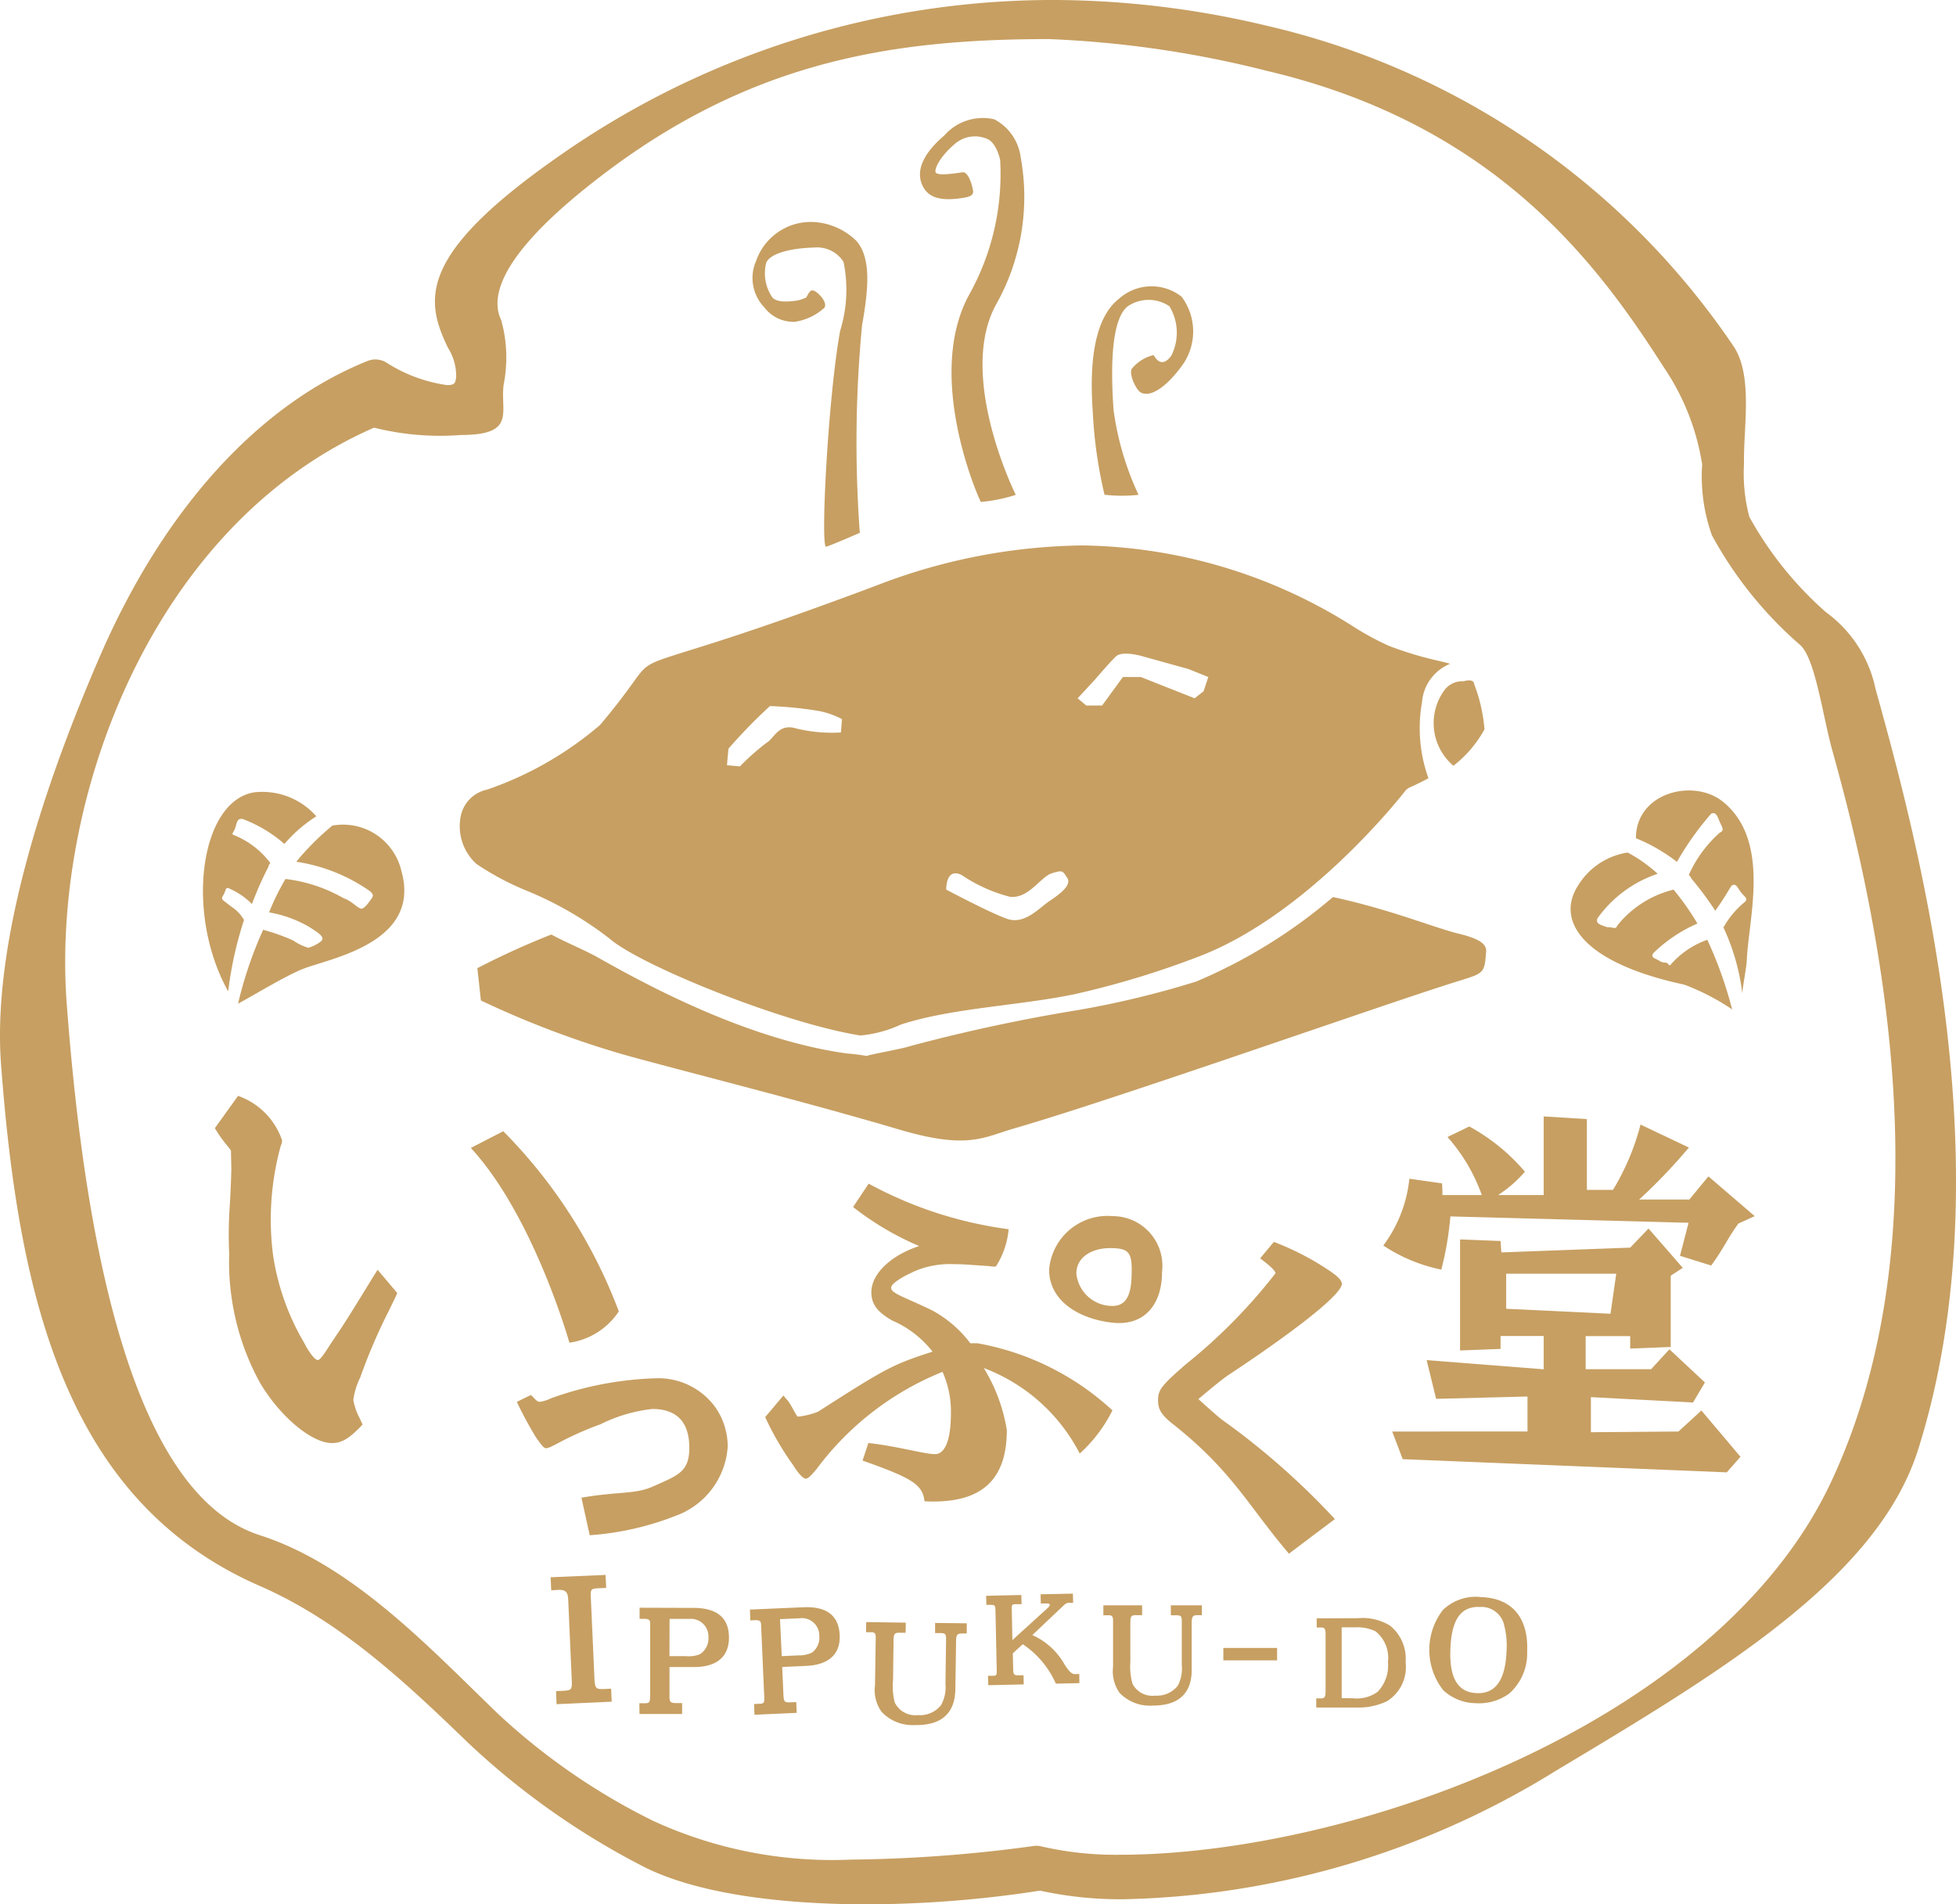
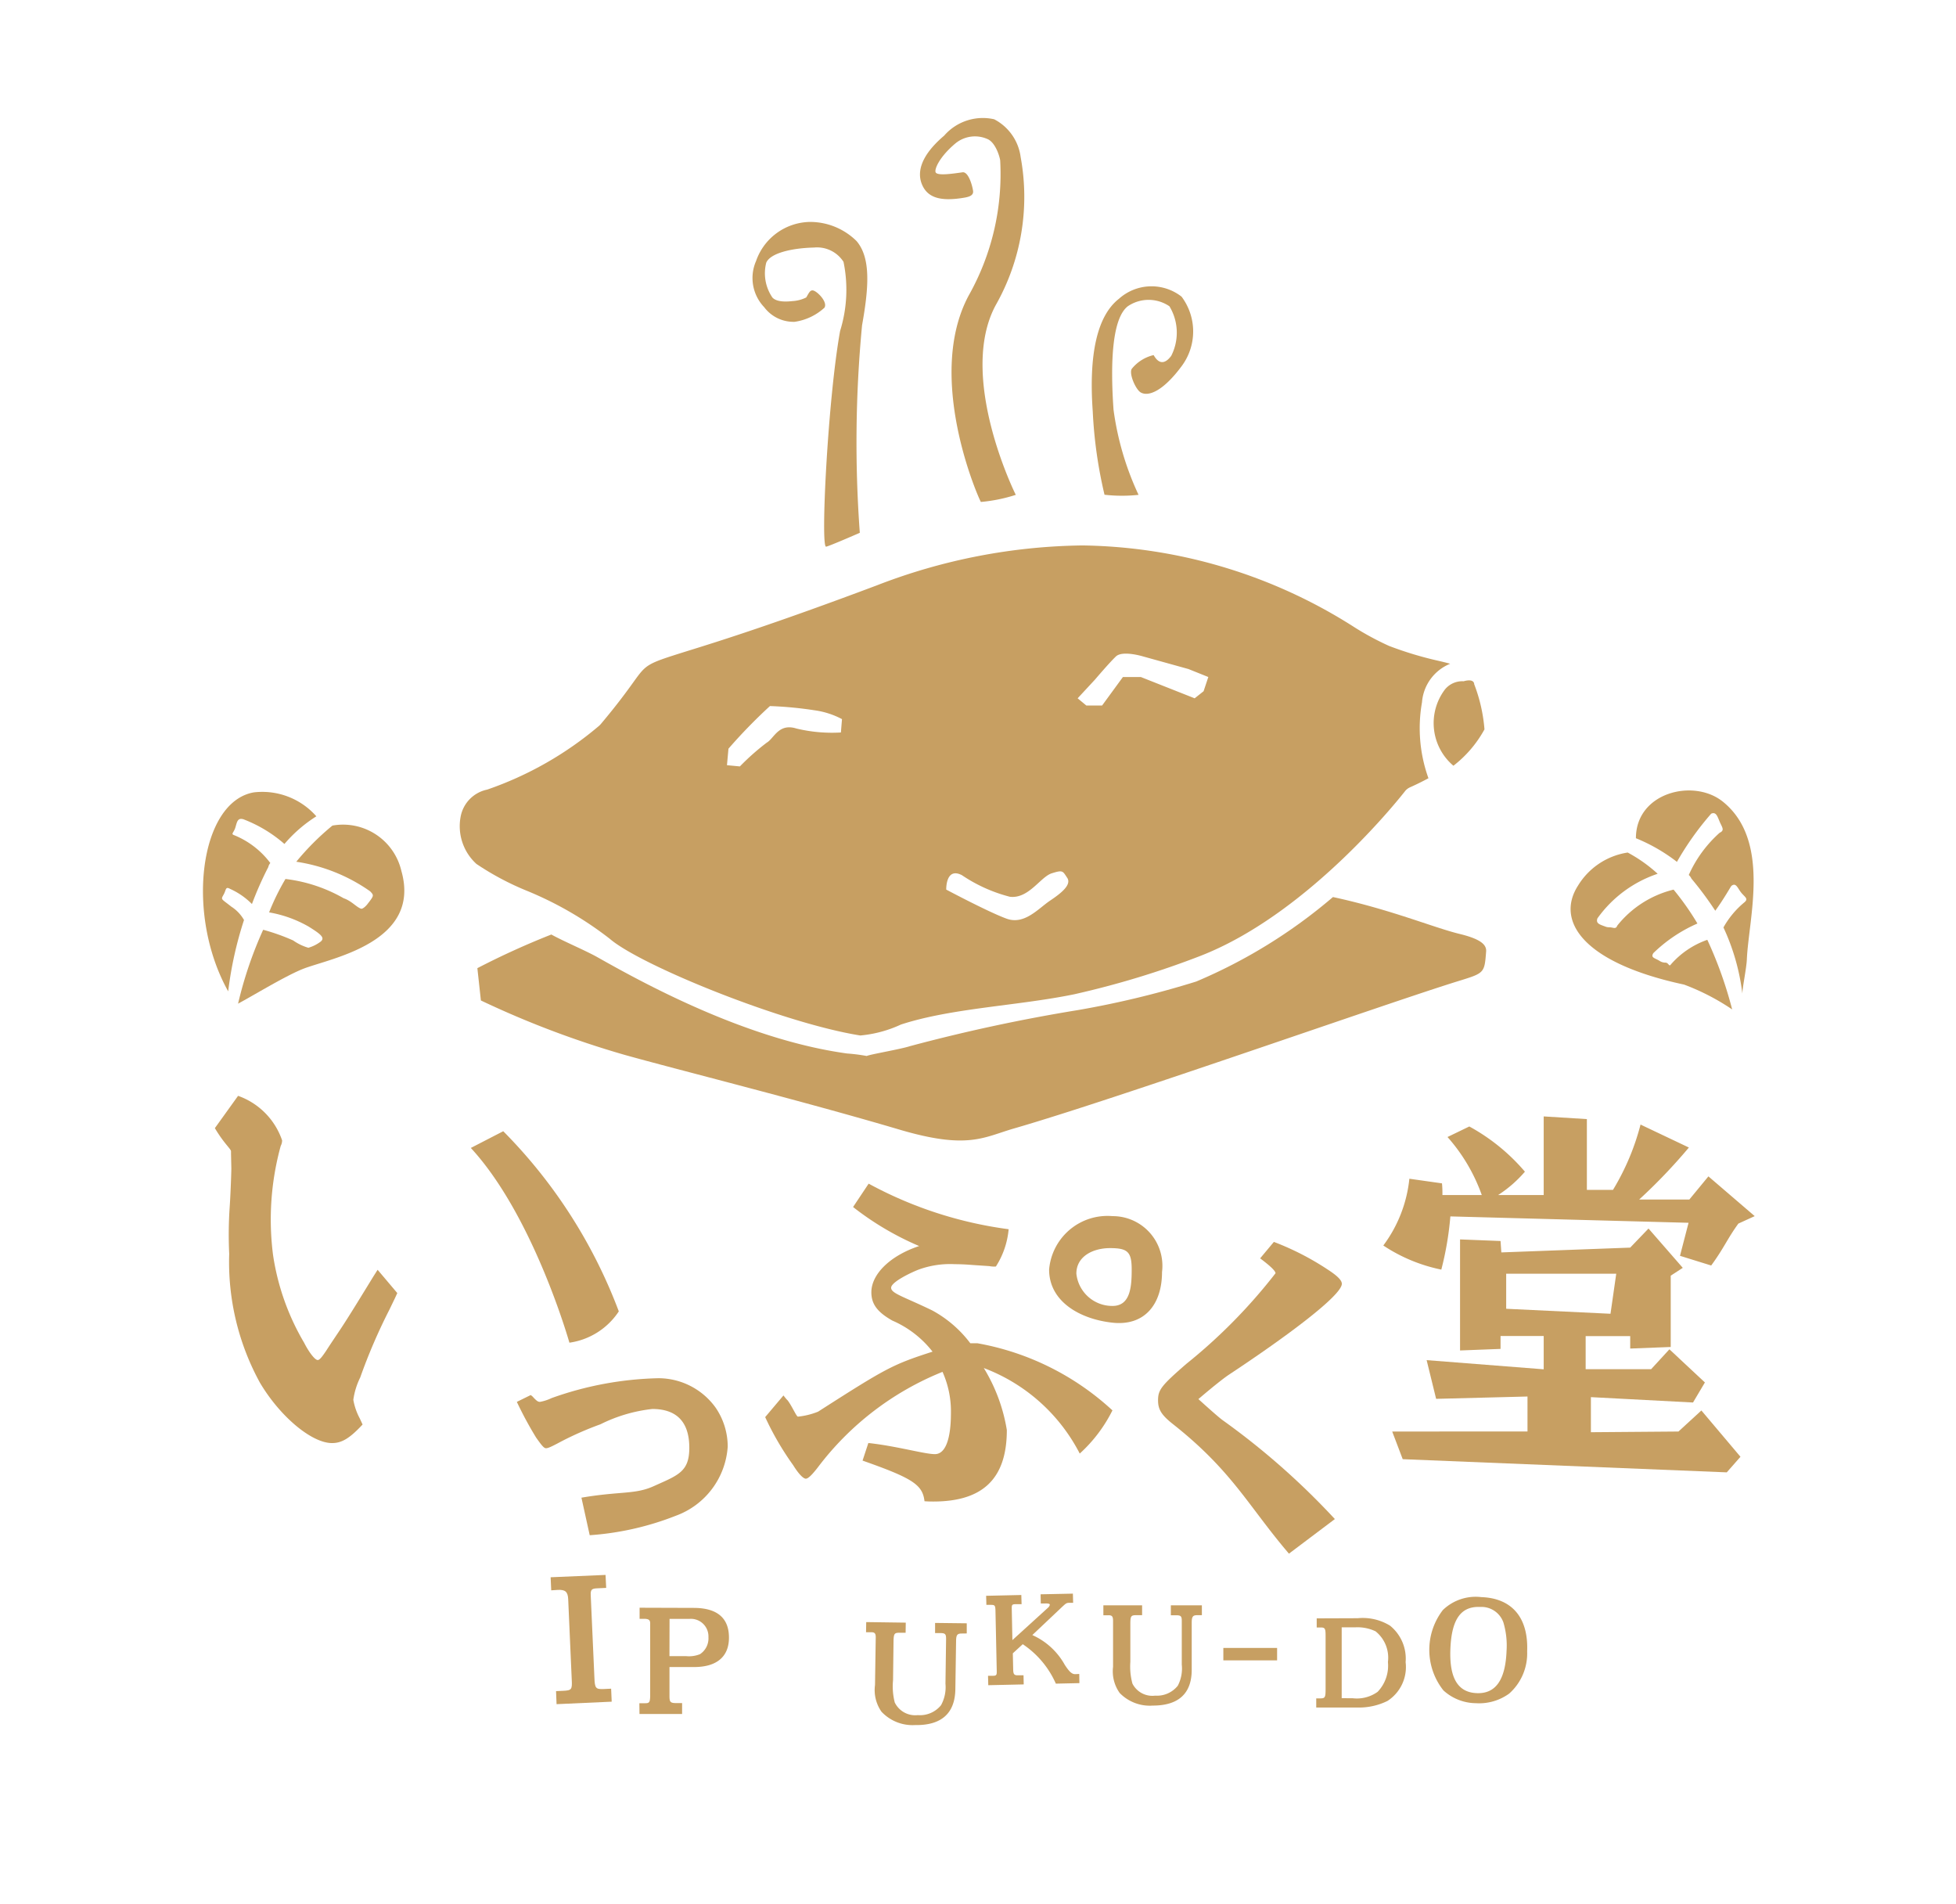
<svg xmlns="http://www.w3.org/2000/svg" id="レイヤー_1" data-name="レイヤー 1" width="78.733" height="76.636" viewBox="0 0 78.733 76.636">
  <defs>
    <style>.cls-1{fill:#c79f62;}</style>
  </defs>
  <title>top_body_3_3_logo</title>
-   <path class="cls-1" d="M34.914,76.636c-3.8,0-7.148-.5-9.2-1.615a30.718,30.718,0,0,1-6.858-4.872c-2.589-2.5-5.16-4.911-8.4-6.326C2.666,60.426.749,52.243.042,42.834-.328,37.9,1.8,31.542,4.01,26.439,6.57,20.517,10.4,16.286,14.8,14.525a.845.845,0,0,1,.753.066,6.084,6.084,0,0,0,2.435.906c.3,0,.338-.057.373-.309A2.106,2.106,0,0,0,18.033,14c-.945-1.953-1.211-3.762,4.482-7.729A34.633,34.633,0,0,1,42.545,0,37.212,37.212,0,0,1,51,1.038a31.11,31.11,0,0,1,18.8,12.928c.765,1.192.372,3.237.4,4.7a6.805,6.805,0,0,0,.214,2.132,14.311,14.311,0,0,0,3.086,3.84,5.108,5.108,0,0,1,2,3.109c1.85,6.618,5.2,19.5,1.713,30.575-1.637,5.2-7.955,8.969-14.6,12.948a34.355,34.355,0,0,1-17.4,5.162,15.139,15.139,0,0,1-3.349-.347A46.035,46.035,0,0,1,34.914,76.636ZM15.057,17.21C6.155,21.1,2.063,32.094,2.686,40.39c1.189,15.868,4.675,20.394,7.772,21.391,3.735,1.2,6.834,4.533,9.56,7.161a26.03,26.03,0,0,0,6.248,4.323,17.227,17.227,0,0,0,7.967,1.572,57.824,57.824,0,0,0,7.343-.544.788.788,0,0,1,.345.013,13.4,13.4,0,0,0,3.124.336c9.395,0,24.064-5.286,28.635-14.95,4.775-10.106,1.892-22.99.092-29.428-.4-1.4-.7-3.813-1.336-4.329a15.856,15.856,0,0,1-3.526-4.39,7.028,7.028,0,0,1-.394-2.853,9.59,9.59,0,0,0-1.537-3.9C64.407,10.779,60.315,5.043,51,2.853a42.452,42.452,0,0,0-8.769-1.28c-6.5,0-12.418.933-18.756,6.077-2.969,2.409-3.838,4.122-3.3,5.234a5.6,5.6,0,0,1,.1,2.582c-.155,1.1.536,2.039-1.717,2.039A10.9,10.9,0,0,1,15.057,17.21Z" />
  <path class="cls-1" d="M9.583,44.1a2.888,2.888,0,0,1,1.773,1.794.492.492,0,0,1-.057.223,11.177,11.177,0,0,0-.308,4.391,9.768,9.768,0,0,0,1.253,3.532c.189.374.432.692.545.692.072,0,.166-.112.354-.394.094-.151.32-.485.508-.767.277-.412.615-.955,1.382-2.208L15.2,51.1l.792.937-.092.2-.226.469A22.6,22.6,0,0,0,14.5,55.433a2.948,2.948,0,0,0-.278.9,2.514,2.514,0,0,0,.26.75l.113.244c-.524.562-.84.747-1.232.747-.807,0-2.08-1.048-2.9-2.43a10.1,10.1,0,0,1-1.237-5.186,16.209,16.209,0,0,1,.02-1.891c.038-.562.066-1.414.066-1.546l-.013-.595v-.094c0-.093-.285-.315-.65-.932Zm10.674,1.424a20.563,20.563,0,0,1,4.651,7.25,2.86,2.86,0,0,1-1.988,1.26s-1.441-5.1-3.968-7.837Z" />
  <path class="cls-1" d="M21.361,56.142a.5.5,0,0,1,.125.113c.125.126.169.16.25.16a1.79,1.79,0,0,0,.465-.151,13.586,13.586,0,0,1,4.3-.8,2.839,2.839,0,0,1,2.3,1.178,2.773,2.773,0,0,1,.491,1.577A3.186,3.186,0,0,1,27.2,61a11.613,11.613,0,0,1-3.463.782l-.333-1.511c1.613-.273,2.171-.117,2.947-.48.963-.431,1.395-.574,1.395-1.527,0-1.113-.581-1.562-1.489-1.562a6.17,6.17,0,0,0-2.088.616,13.02,13.02,0,0,0-1.58.692c-.42.226-.533.271-.611.271s-.161-.091-.4-.431a14.928,14.928,0,0,1-.774-1.434Z" />
  <path class="cls-1" d="M46.774,51.189c0,1.3-.7,2.18-1.993,2.04s-2.552-.838-2.552-2.138a2.358,2.358,0,0,1,2.552-2.15A2,2,0,0,1,46.774,51.189Zm-3.448.066a1.452,1.452,0,0,0,1.455,1.3c.713,0,.772-.752.772-1.465s-.162-.862-.874-.862C43.986,50.229,43.326,50.564,43.326,51.255Z" />
  <path class="cls-1" d="M31.536,56.157c.075.1.138.172.169.2.186.245.352.653.414.653a2.964,2.964,0,0,0,.81-.2c2.741-1.754,2.991-1.894,4.608-2.415a4.125,4.125,0,0,0-1.617-1.25c-.6-.338-.846-.662-.846-1.139,0-.736.768-1.48,1.924-1.861a11.768,11.768,0,0,1-2.66-1.571l.627-.94A16.241,16.241,0,0,0,40.6,49.468a3.331,3.331,0,0,1-.513,1.5.946.946,0,0,1-.264-.016l-.689-.046c-.2-.016-.43-.031-.693-.031a3.7,3.7,0,0,0-1.471.22c-.324.127-1.1.5-1.1.729s.511.358,1.651.91a4.751,4.751,0,0,1,1.537,1.324h.291a10.793,10.793,0,0,1,5.429,2.7,5.9,5.9,0,0,1-1.316,1.738A7.2,7.2,0,0,0,39.6,55.054a6.9,6.9,0,0,1,.927,2.494c0,2-1.008,2.878-2.959,2.878-.076,0-.2,0-.355-.012-.075-.665-.477-.925-2.493-1.635l.233-.708c1.133.121,2.26.448,2.678.448s.646-.586.646-1.663a3.885,3.885,0,0,0-.339-1.648,11.812,11.812,0,0,0-5.024,3.851c-.229.294-.384.448-.478.448s-.276-.168-.506-.539A11.774,11.774,0,0,1,30.8,57.029Z" />
  <path class="cls-1" d="M51.276,49.978a11.007,11.007,0,0,1,2.168,1.113c.4.259.568.437.568.572,0,.465-2.186,2.1-4.547,3.66-.385.258-1.227.981-1.227.981s.788.717.974.847a29.719,29.719,0,0,1,4.519,3.981l-1.848,1.392C50.246,60.611,49.611,59.2,47.2,57.3c-.452-.36-.586-.583-.586-.943,0-.422.12-.587,1.14-1.472a21.844,21.844,0,0,0,3.588-3.645c0-.091-.2-.286-.619-.6Z" />
  <path class="cls-1" d="M58.043,47.622a4.092,4.092,0,0,1,.017.471h1.585a7.075,7.075,0,0,0-1.38-2.336l.878-.424a7.924,7.924,0,0,1,2.238,1.819,4.96,4.96,0,0,1-1.08.941h1.836V44.928l1.738.108v2.848h1.051a9.759,9.759,0,0,0,1.109-2.628l1.946.924a22.268,22.268,0,0,1-2,2.092H68l.767-.931,1.864,1.6-.658.3c-.454.626-.577.981-1.094,1.687l-1.256-.39.345-1.329-9.588-.257a12.729,12.729,0,0,1-.364,2.141,6.6,6.6,0,0,1-2.335-.97,5.412,5.412,0,0,0,1.049-2.687Zm3.442,9.985V56.2l-3.678.094-.382-1.558,4.712.369V53.766H60.4v.518l-1.63.063V49.878l1.63.064.032.459,5.187-.193.737-.768,1.379,1.582-.485.315v2.87l-1.631.063v-.5H63.826V55.1h2.636l.735-.8,1.429,1.334-.479.807-4.11-.216v1.412l3.524-.028.923-.847,1.573,1.863-.551.627-13.044-.53-.423-1.113Zm3.341-4.737.231-1.611h-4.43v1.41Z" />
  <path class="cls-1" d="M39.482,20.2c-.111-.189-2.246-5.026-.491-8.306a9.95,9.95,0,0,0,1.268-5.445c-.028-.176-.2-.741-.534-.863a1.237,1.237,0,0,0-1.285.2c-.637.542-.833,1.027-.779,1.148.07.15.689.055,1.082,0,.234-.034.393.519.425.748s-.263.26-.494.295c-.77.108-1.312.007-1.55-.526-.186-.409-.183-1.088.88-1.992A2.062,2.062,0,0,1,40.018,4.8a2.008,2.008,0,0,1,1.066,1.525,8.833,8.833,0,0,1-1.01,5.966c-1.538,2.875.788,7.581.814,7.623A6.394,6.394,0,0,1,39.482,20.2Z" />
  <path class="cls-1" d="M44.459,19.91a18.232,18.232,0,0,1-.474-3.357c-.166-2.329.189-3.854,1.056-4.53a1.963,1.963,0,0,1,2.52-.084,2.335,2.335,0,0,1,0,2.8c-.713.962-1.313,1.242-1.643,1.055-.2-.113-.48-.747-.364-.949a1.6,1.6,0,0,1,.88-.555c.021.01.279.61.711.029a2.053,2.053,0,0,0-.073-1.993,1.489,1.489,0,0,0-1.677,0c-.615.48-.712,2.19-.573,4.162a11.742,11.742,0,0,0,1.007,3.426A6.177,6.177,0,0,1,44.459,19.91Z" />
  <path class="cls-1" d="M33.252,22c-.232.033.076-6,.565-8.686a5.562,5.562,0,0,0,.136-2.777,1.262,1.262,0,0,0-1.183-.575c-.889.021-1.758.219-1.927.609a1.724,1.724,0,0,0,.246,1.4c.192.215.669.16.811.146a1.428,1.428,0,0,0,.552-.146c.122-.2.169-.363.364-.244s.489.459.37.656a2.252,2.252,0,0,1-1.2.568,1.474,1.474,0,0,1-1.224-.587,1.7,1.7,0,0,1-.329-1.859A2.337,2.337,0,0,1,32.6,8.931a2.663,2.663,0,0,1,1.878.77c.573.673.5,1.838.222,3.386a49.735,49.735,0,0,0-.091,8.355S33.371,21.983,33.252,22Z" />
  <path class="cls-1" d="M67.5,34.684a11.847,11.847,0,0,1,1.378-1.938c.208-.094.258.132.351.342s.2.329-.008.424a5,5,0,0,0-1.244,1.7.453.453,0,0,1,.107.147,13.56,13.56,0,0,1,.959,1.292c.356-.488.625-.98.65-1,.182-.144.245.079.385.26s.319.252.139.4a3.581,3.581,0,0,0-.845,1.012,8.778,8.778,0,0,1,.761,2.661c.008-.267.165-1.02.181-1.366.065-1.638.985-4.792-.97-6.36-1.179-.944-3.495-.366-3.495,1.475A7,7,0,0,1,67.5,34.684Z" />
  <path class="cls-1" d="M68.723,37.821a3.464,3.464,0,0,0-1.464.988c-.082.121-.085-.07-.225-.07a.422.422,0,0,1-.225-.065c-.194-.125-.381-.125-.256-.32a5.957,5.957,0,0,1,1.772-1.189,10.9,10.9,0,0,0-.96-1.364A4.164,4.164,0,0,0,65.1,37.247c-.065.166-.157.07-.327.07a.406.406,0,0,1-.15-.027c-.215-.082-.4-.118-.323-.333a4.888,4.888,0,0,1,2.423-1.793.055.055,0,0,0-.017-.017,5.915,5.915,0,0,0-1.188-.838,2.84,2.84,0,0,0-2,1.332c-.9,1.4.158,3.1,4.269,3.982a9.117,9.117,0,0,1,1.936,1A16.309,16.309,0,0,0,68.723,37.821Z" />
  <path class="cls-1" d="M9.822,37.024a1.556,1.556,0,0,0-.513-.539c-.4-.319-.428-.274-.313-.474s.069-.351.271-.237a2.91,2.91,0,0,1,.874.607,13.8,13.8,0,0,1,.658-1.487.365.365,0,0,1,.082-.163A3.427,3.427,0,0,0,9.4,33.6c-.106-.049.019-.1.081-.32s.091-.374.314-.311a5.477,5.477,0,0,1,1.654.995,5.634,5.634,0,0,1,1.285-1.113,2.9,2.9,0,0,0-2.519-.963c-2.176.379-2.768,4.9-1.03,8.007A15,15,0,0,1,9.822,37.024Z" />
  <path class="cls-1" d="M16.156,35.048a2.412,2.412,0,0,0-2.775-1.824h0a10.473,10.473,0,0,0-1.455,1.455h0A6.939,6.939,0,0,1,14.9,35.87c.159.168.159.168-.121.529-.047.059-.178.19-.245.17-.184-.059-.381-.312-.7-.42a6.154,6.154,0,0,0-2.343-.776,9.421,9.421,0,0,0-.659,1.344,4.863,4.863,0,0,1,1.593.573c.5.312.66.447.487.6a1.513,1.513,0,0,1-.5.251,2.062,2.062,0,0,1-.611-.294,8.223,8.223,0,0,0-1.208-.43A15.989,15.989,0,0,0,9.583,40.39c.579-.308,1.939-1.139,2.64-1.409C13.336,38.555,16.973,37.923,16.156,35.048Z" />
  <path class="cls-1" d="M59.753,29.352a6.471,6.471,0,0,0-.414-1.819s.015-.242-.427-.117a.9.9,0,0,0-.75.33,2.247,2.247,0,0,0,.341,3.07A4.69,4.69,0,0,0,59.753,29.352Z" />
  <path class="cls-1" d="M53.655,36.1a21.058,21.058,0,0,1-5.505,3.4A37.3,37.3,0,0,1,43.4,40.647,68.892,68.892,0,0,0,36.63,42.1c-.493.16-2.255.433-1.622.42a6.948,6.948,0,0,0-.91-.124c-4.127-.567-8.321-2.9-10.061-3.881-.469-.263-1.332-.624-1.845-.907a31.93,31.93,0,0,0-2.977,1.354l.142,1.3a37.852,37.852,0,0,0,5.771,2.185c2.058.58,7.041,1.819,11.06,3.007,2.778.823,3.4.312,4.634-.043,4.129-1.191,15.229-5.117,17.909-5.938,1.022-.316,1.022-.316,1.089-1.186.017-.262-.2-.495-1.089-.708C57.68,37.319,55.973,36.6,53.655,36.1Z" />
  <path class="cls-1" d="M22.382,68.056l.277-.012c.349-.016.376-.049.355-.445l-.143-3.239c-.014-.3-.113-.392-.419-.377L22.188,64l-.024-.526,2.211-.094.025.522-.363.017c-.23.01-.271.058-.258.3l.147,3.294c.016.429.054.472.373.459l.3-.014.023.523-2.219.1Z" />
  <path class="cls-1" d="M25.736,68.543h.235c.164,0,.191-.038.2-.275l0-2.913c.006-.151-.045-.2-.215-.209h-.211V64.7l2.176.007c.946,0,1.424.407,1.421,1.2,0,.768-.5,1.183-1.409,1.18h-.985l0,1.163c0,.254.036.288.292.288h.216v.439l-1.715,0Zm1.211-1.894h.679a1.174,1.174,0,0,0,.552-.081.761.761,0,0,0,.338-.684.707.707,0,0,0-.776-.734l-.789,0Z" />
-   <path class="cls-1" d="M30.353,68.575l.233-.01c.163-.006.189-.047.176-.282L30.636,65.4c0-.153-.054-.2-.224-.2l-.21.01-.016-.436,2.153-.093c.933-.042,1.427.335,1.46,1.126.033.759-.439,1.192-1.341,1.233l-.972.043.05,1.149c.013.254.044.285.3.274l.215-.008.018.432-1.7.076Zm1.114-1.926.668-.031a1.254,1.254,0,0,0,.543-.107.759.759,0,0,0,.3-.693.7.7,0,0,0-.8-.693l-.781.034Z" />
  <path class="cls-1" d="M38.715,65.738c-.186,0-.229.055-.231.319l-.029,1.92c-.013.971-.56,1.462-1.618,1.445a1.716,1.716,0,0,1-1.356-.538,1.516,1.516,0,0,1-.26-1.074l.029-1.889c.006-.184-.035-.237-.19-.235l-.2,0,.007-.408,1.592.022-.006.407-.245,0c-.2,0-.23.035-.241.3l-.02,1.607a2.6,2.6,0,0,0,.069.9.917.917,0,0,0,.927.508,1.092,1.092,0,0,0,.936-.4,1.51,1.51,0,0,0,.178-.864l.025-1.8c0-.195-.031-.236-.232-.238h-.211l0-.408,1.275.015,0,.408Z" />
  <path class="cls-1" d="M39.77,67.439l.191,0c.14,0,.164-.027.16-.185l-.051-2.418c-.005-.226-.025-.247-.166-.251l-.2,0-.01-.365,1.416-.032.011.368-.184,0c-.211,0-.215.015-.211.214l.025,1.233,1.451-1.32a.215.215,0,0,0,.055-.1c0-.044-.053-.058-.2-.054l-.163,0-.008-.369,1.3-.027.01.369-.123,0c-.135,0-.15.007-.3.145L41.553,65.8A2.79,2.79,0,0,1,42.86,67c.191.291.294.379.429.373l.153-.008.006.369-.948.021a3.7,3.7,0,0,0-1.332-1.587l-.4.367.015.668c.006.173.043.22.189.216l.227,0,.008.367-1.427.032Z" />
  <path class="cls-1" d="M48.192,65c-.182,0-.223.059-.223.316V67.2c0,.951-.53,1.438-1.566,1.438a1.688,1.688,0,0,1-1.334-.508,1.5,1.5,0,0,1-.266-1.051V65.231c0-.181-.041-.231-.19-.228h-.2v-.4l1.559,0V65h-.239c-.2,0-.229.038-.234.3v1.575a2.606,2.606,0,0,0,.084.879.9.9,0,0,0,.916.484,1.073,1.073,0,0,0,.91-.4,1.488,1.488,0,0,0,.16-.846V65.231c0-.19-.035-.228-.232-.228h-.208v-.4h1.249V65Z" />
  <path class="cls-1" d="M54.652,65.122a2.093,2.093,0,0,1,1.3.3,1.707,1.707,0,0,1,.627,1.468,1.622,1.622,0,0,1-.73,1.561,2.592,2.592,0,0,1-1.161.266l-1.707,0v-.369h.166c.19,0,.211-.042.211-.379l0-2.152c0-.278-.028-.322-.191-.322H53v-.367Zm-.2,3.221a1.432,1.432,0,0,0,1-.258,1.52,1.52,0,0,0,.415-1.2,1.36,1.36,0,0,0-.5-1.237,1.7,1.7,0,0,0-.815-.159l-.546,0,0,2.851Z" />
  <path class="cls-1" d="M61.471,66.455a2.161,2.161,0,0,1-.723,1.7,2.056,2.056,0,0,1-1.338.387,1.966,1.966,0,0,1-1.31-.515,2.627,2.627,0,0,1-.022-3.234,1.9,1.9,0,0,1,1.546-.52C60.86,64.315,61.526,65.1,61.471,66.455Zm-3.09-.093c-.046,1.168.3,1.742,1.055,1.775s1.16-.512,1.206-1.7a3.262,3.262,0,0,0-.127-1.144.937.937,0,0,0-.94-.624C58.8,64.636,58.428,65.169,58.381,66.362Z" />
  <path class="cls-1" d="M49.242,66.318h2.164v.5H49.242Z" />
  <path class="cls-1" d="M58.372,26.712c-.133-.038-.288-.076-.468-.118a14.382,14.382,0,0,1-1.991-.6,11.484,11.484,0,0,1-1.35-.723,20.829,20.829,0,0,0-10.989-3.321,23.633,23.633,0,0,0-8.29,1.611c-4.106,1.543-6.321,2.238-7.647,2.648-1.61.506-1.61.506-2.14,1.242-.275.382-.65.9-1.317,1.692-.019.021-.041.043-.063.064a14,14,0,0,1-4.506,2.569,1.367,1.367,0,0,0-1.07,1.092,2.054,2.054,0,0,0,.637,1.9,11.2,11.2,0,0,0,2,1.068,14.2,14.2,0,0,1,3.367,1.944c1.236,1.07,6.982,3.4,10.084,3.891a4.93,4.93,0,0,0,1.637-.441c2.055-.668,4.691-.749,6.969-1.216a35.812,35.812,0,0,0,5.077-1.543c4.456-1.729,8.217-6.6,8.258-6.65a.542.542,0,0,1,.188-.138c.262-.116.506-.239.74-.364a5.954,5.954,0,0,1-.26-3.054A1.824,1.824,0,0,1,58.372,26.712ZM33.848,29.477a6.115,6.115,0,0,1-1.791-.159c-.719-.226-.9.4-1.193.568a9.6,9.6,0,0,0-1.082.957l-.52-.049.06-.664a21.2,21.2,0,0,1,1.67-1.716,15.4,15.4,0,0,1,1.8.171,3.309,3.309,0,0,1,1.1.355Zm8.412,6.772c-.471.32-1.025.978-1.737.723S38.088,35.8,38.088,35.8s-.027-.92.631-.58a6.2,6.2,0,0,0,1.932.869c.758.089,1.228-.8,1.683-.944s.44-.093.623.181S42.733,35.934,42.26,36.249Zm6.187-8.432-.36.285-2.167-.857H45.2l-.839,1.148h-.633l-.351-.291.7-.755s.575-.677.842-.93,1.092,0,1.092,0l1.826.507.8.321Z" />
</svg>